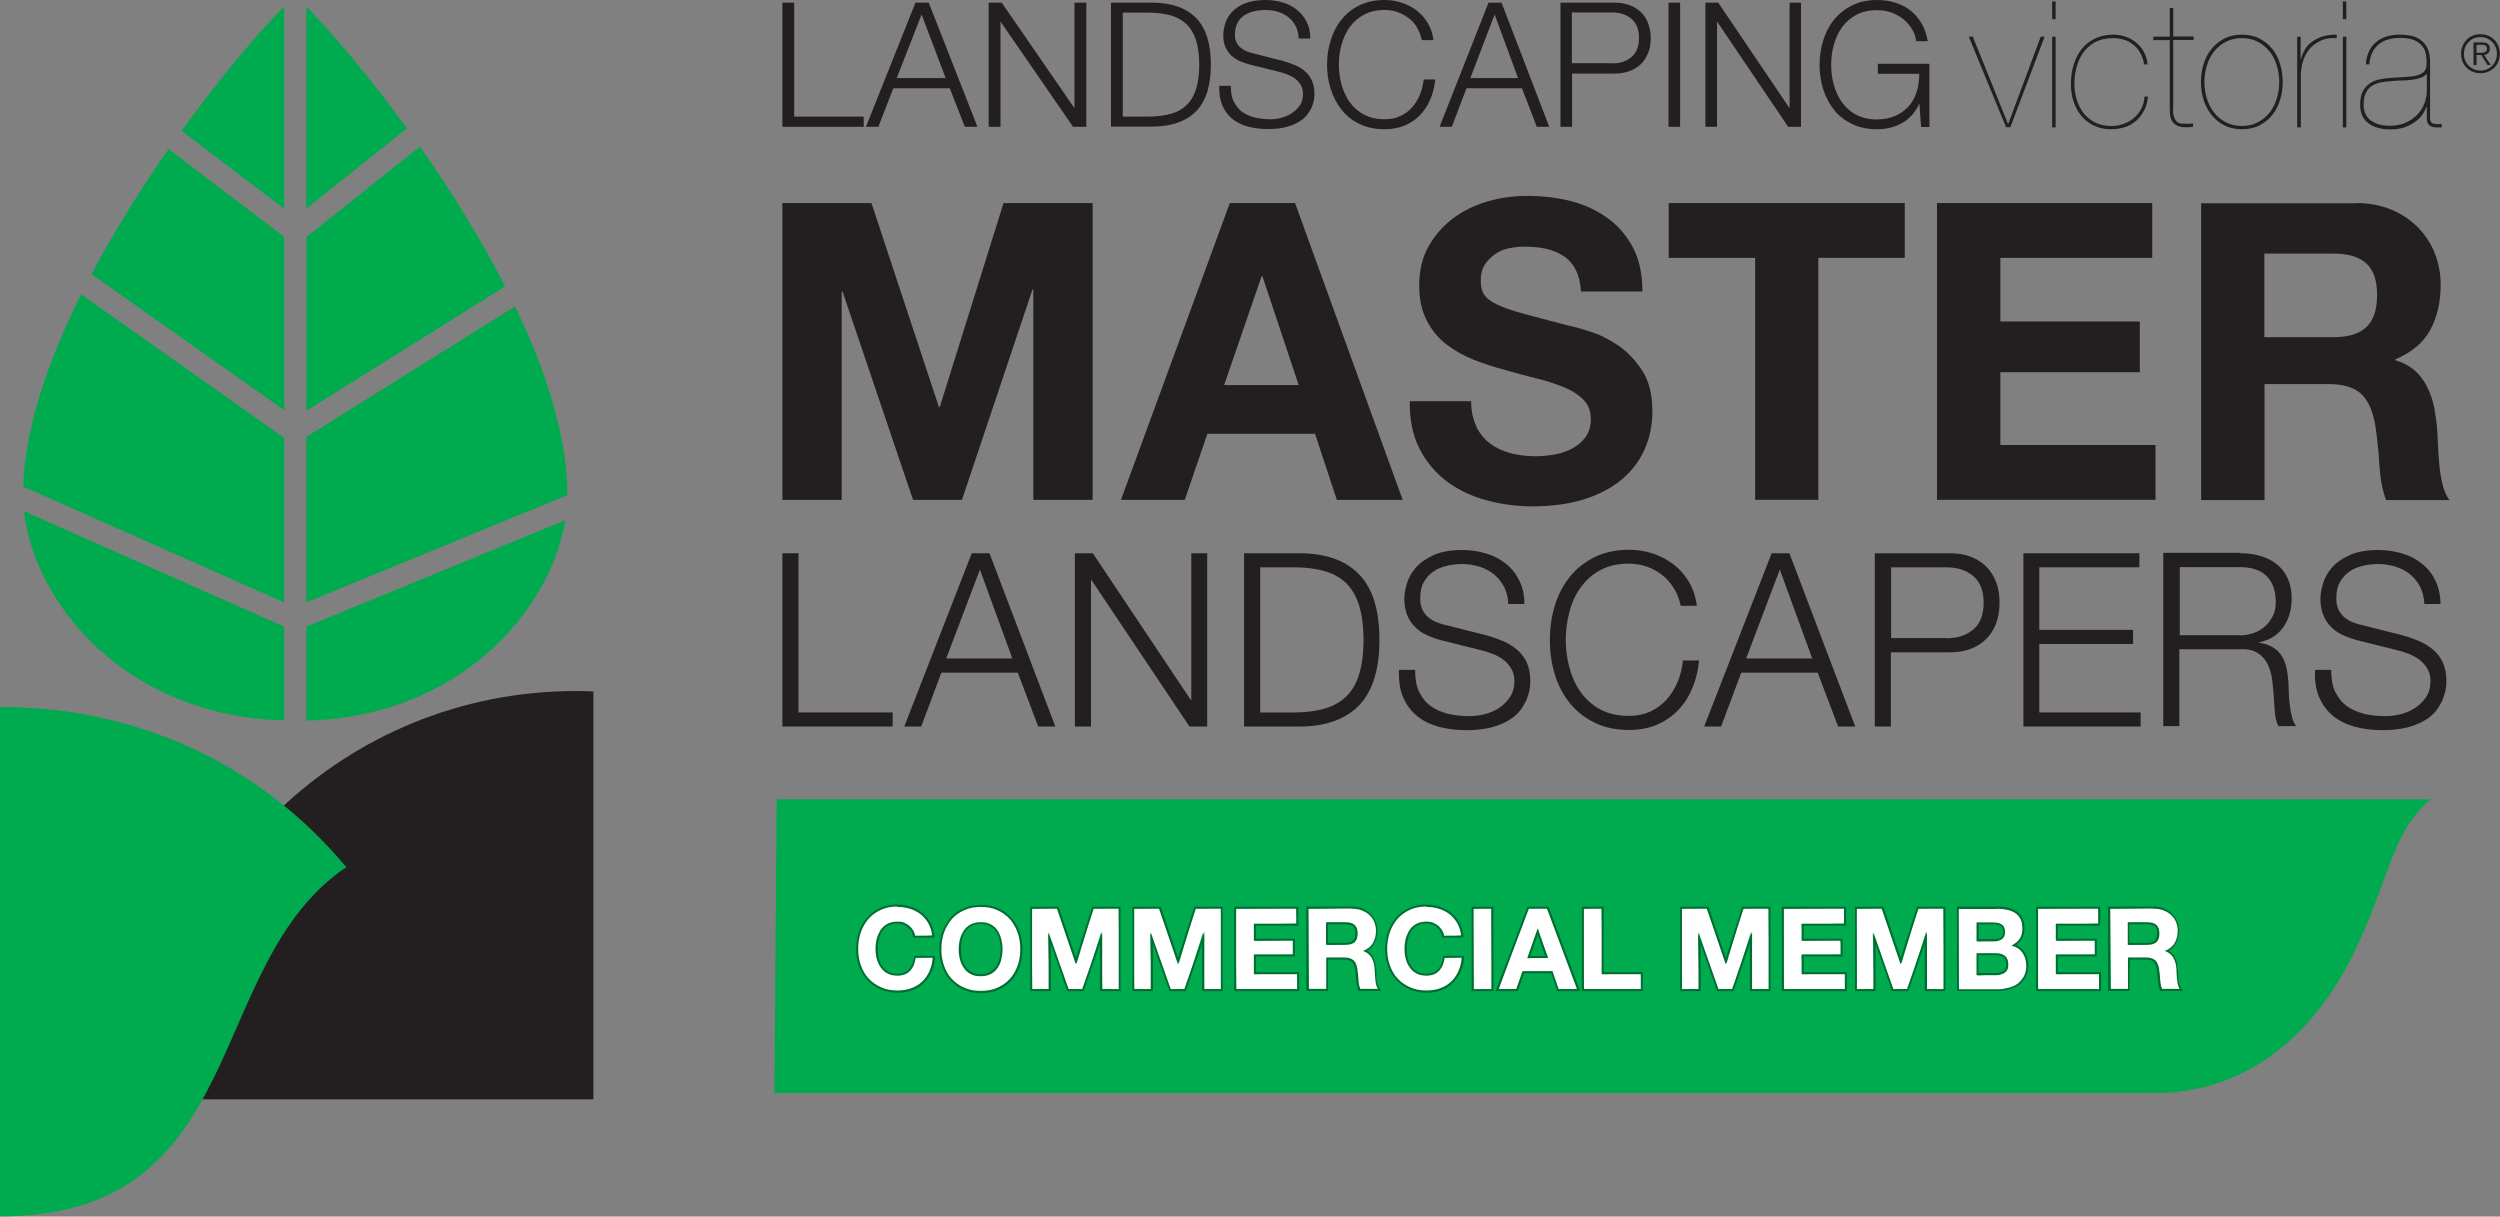
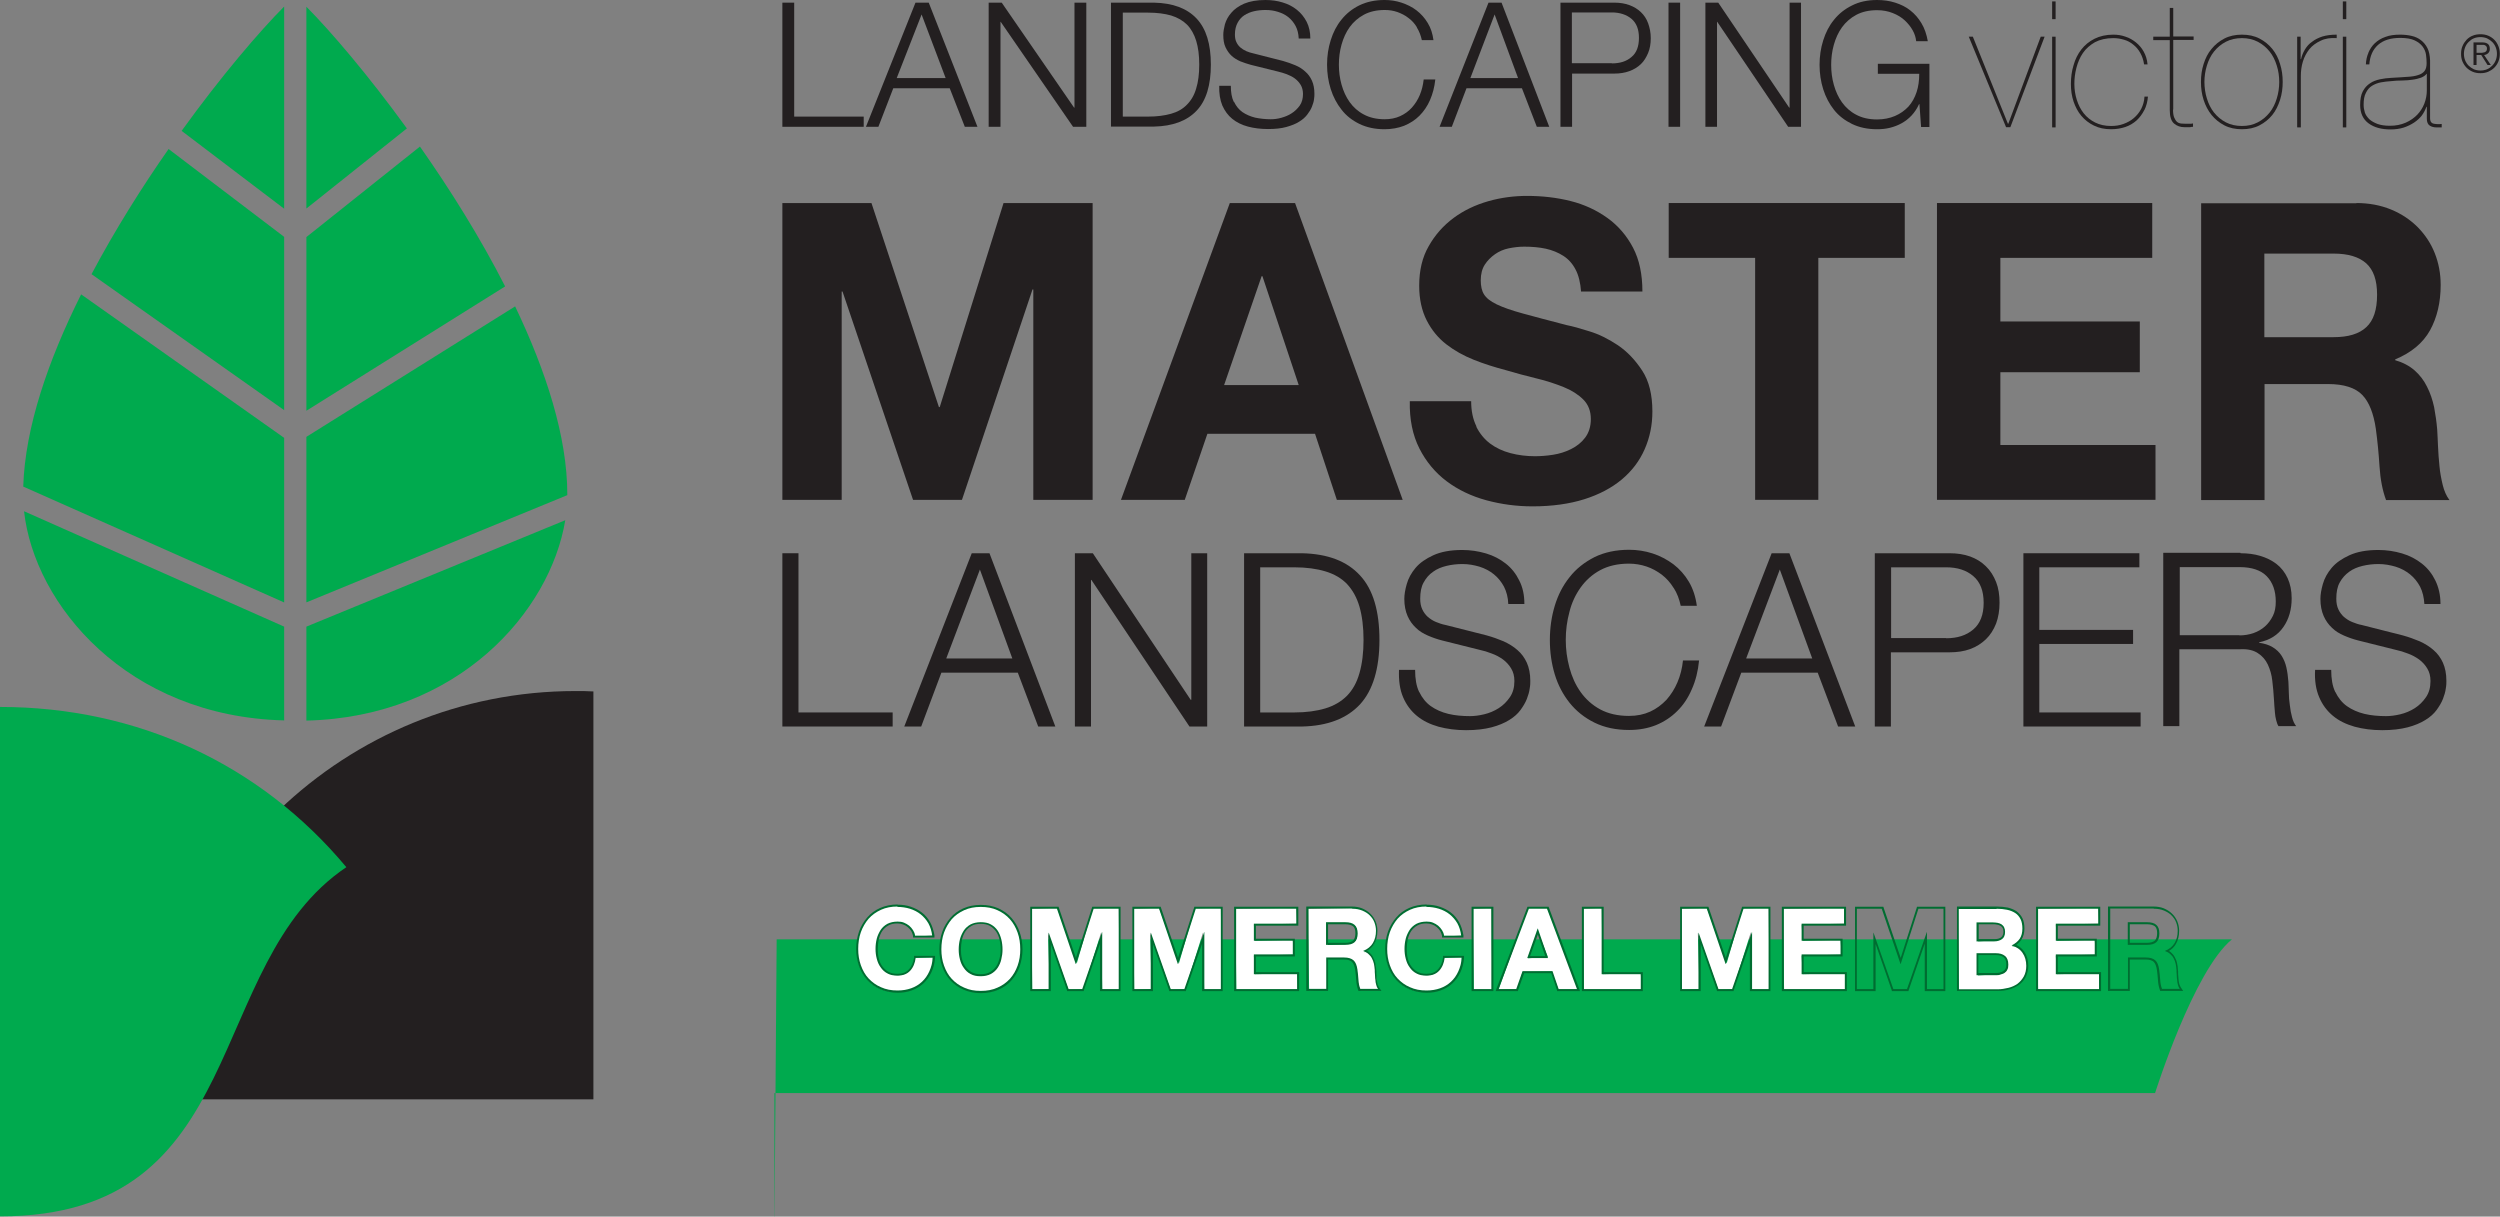
<svg xmlns="http://www.w3.org/2000/svg" id="Layer_2" viewBox="0 0 122.64 59.68">
  <rect x="0" y="0" width="122.64" height="59.68" fill="#808080" stroke="none" />
  <defs>
    <style>.cls-1{fill:#00aa4e;}.cls-2{fill:#00ab4e;}.cls-3{fill:#006d31;}.cls-4{fill:#fff;}.cls-5{fill:#231f20;}</style>
  </defs>
  <g id="Layer_2-2">
    <path class="cls-5" d="m29.11,33.91v20.02H7.23c.52-11.15,9.72-20.03,21-20.03.3,0,.59,0,.89.02" />
    <path class="cls-1" d="m0,34.68c6.74,0,12.78,2.81,16.99,7.86-7.07,4.76-4.63,17.13-16.99,17.13v-24.99Z" />
    <path class="cls-1" d="m13.94,29.55v-8.07L3.98,14.44c-1.61,3.22-2.75,6.52-2.84,9.43l12.79,5.68Z" />
    <path class="cls-1" d="m13.94,11.62l-5.67-4.31c-1.32,1.89-2.64,3.99-3.78,6.14l9.45,6.67v-8.51Z" />
    <path class="cls-1" d="m15.03,21.44v8.11l12.8-5.26s0-.02,0-.04c0-2.82-1.04-6.04-2.56-9.22l-10.24,6.4Z" />
    <path class="cls-2" d="m20.6,7.19l-5.57,4.44v8.52l9.75-6.1c-1.23-2.41-2.71-4.77-4.18-6.86" />
    <path class="cls-1" d="m15.03,30.74v4.61c7.46-.18,11.96-5.35,12.7-9.83l-12.7,5.22Z" />
    <path class="cls-1" d="m13.94,30.74L1.18,25.08c.5,4.57,5.05,10.07,12.76,10.26v-4.6Z" />
    <path class="cls-1" d="m13.94,10.25V.32c-1.22,1.23-3.09,3.41-5.03,6.1l5.03,3.82Z" />
    <path class="cls-1" d="m15.03,10.23l4.93-3.93c-1.9-2.62-3.73-4.76-4.93-5.97v9.9Z" />
    <polygon class="cls-5" points="42.75 9.96 46.06 19.97 46.1 19.97 49.23 9.96 53.6 9.96 53.6 24.52 50.69 24.52 50.69 14.2 50.65 14.2 47.19 24.52 44.79 24.52 41.33 14.3 41.29 14.3 41.29 24.52 38.38 24.52 38.38 9.96 42.75 9.96" />
    <path class="cls-5" d="m63.53,9.96l5.28,14.56h-3.23l-1.07-3.24h-5.28l-1.11,3.24h-3.13l5.34-14.56h3.19Zm.18,8.93l-1.78-5.34h-.04l-1.84,5.34h3.66Z" />
    <path class="cls-5" d="m72.42,20.93c.17.34.4.62.68.83.28.21.62.37,1,.47.38.1.78.15,1.19.15.28,0,.57-.02.89-.07.32-.05.61-.14.89-.28.28-.14.51-.32.69-.56.18-.24.28-.54.28-.91,0-.39-.12-.71-.37-.96-.24-.24-.56-.45-.96-.61-.4-.16-.84-.31-1.35-.43-.5-.12-1.01-.26-1.52-.41-.53-.14-1.04-.3-1.54-.5-.5-.2-.95-.45-1.35-.76-.4-.31-.72-.7-.96-1.17-.24-.47-.37-1.04-.37-1.7,0-.75.15-1.4.47-1.95.31-.55.72-1.01,1.22-1.38.5-.37,1.07-.64,1.7-.82.63-.18,1.27-.26,1.9-.26.74,0,1.45.08,2.13.25.68.17,1.28.45,1.81.83.53.38.95.87,1.26,1.46.31.59.46,1.31.46,2.15h-3.01c-.03-.43-.12-.8-.27-1.08-.15-.29-.35-.51-.6-.67-.25-.16-.54-.28-.86-.35-.32-.07-.68-.1-1.06-.1-.25,0-.5.03-.75.08-.25.05-.48.15-.68.29-.2.14-.37.31-.5.51-.13.2-.2.46-.2.77,0,.28.05.52.16.69.11.18.31.34.62.49.31.15.74.3,1.29.45.55.15,1.26.34,2.15.57.26.05.63.15,1.1.3.47.14.93.37,1.4.68.46.31.86.73,1.2,1.25.34.52.5,1.19.5,2.01,0,.67-.13,1.28-.38,1.85-.25.57-.62,1.06-1.12,1.48-.49.41-1.11.74-1.84.97-.73.23-1.58.35-2.54.35-.78,0-1.53-.1-2.27-.3-.73-.2-1.38-.51-1.94-.93-.56-.42-1.01-.96-1.34-1.61-.33-.65-.49-1.43-.47-2.32h3.01c0,.49.09.9.26,1.24" />
    <polygon class="cls-5" points="81.86 12.65 81.86 9.96 93.44 9.96 93.44 12.65 89.2 12.65 89.2 24.52 86.1 24.52 86.1 12.65 81.86 12.65" />
    <polygon class="cls-5" points="105.58 9.96 105.58 12.65 98.13 12.65 98.13 15.77 104.97 15.77 104.97 18.26 98.13 18.26 98.13 21.83 105.74 21.83 105.74 24.52 95.02 24.52 95.02 9.96 105.58 9.96" />
    <path class="cls-5" d="m115.59,9.96c.63,0,1.2.11,1.71.32.51.21.94.5,1.31.87.36.37.64.79.83,1.27.19.48.29,1,.29,1.56,0,.86-.18,1.6-.52,2.22-.35.63-.92,1.1-1.71,1.43v.04c.38.11.7.28.95.5.25.22.46.49.61.8.16.31.27.64.35,1.01.07.37.12.73.15,1.1.01.23.03.5.04.82.01.31.04.63.07.96.03.33.09.64.16.93.07.29.18.54.33.74h-3.11c-.17-.46-.28-1.01-.32-1.65-.04-.64-.1-1.25-.18-1.84-.11-.76-.33-1.32-.67-1.67-.34-.35-.9-.53-1.68-.53h-3.11v5.69h-3.11v-14.56h7.62Zm-1.11,6.58c.71,0,1.25-.16,1.6-.49.36-.33.53-.86.53-1.59s-.18-1.22-.53-1.54c-.36-.32-.89-.48-1.6-.48h-3.4v4.1h3.4Z" />
    <polygon class="cls-5" points="100.3 1.8 98.62 6.24 98.41 6.24 96.58 1.8 96.78 1.8 98.5 6.07 98.52 6.07 100.11 1.8 100.3 1.8" />
    <path class="cls-5" d="m100.67.07h.17v.87h-.17V.07Zm0,1.73h.17v4.45h-.17V1.8Z" />
    <path class="cls-5" d="m105.19,5.4c-.1.2-.23.37-.38.51-.16.14-.34.25-.55.32-.21.07-.44.11-.7.11-.32,0-.6-.06-.84-.18-.25-.12-.45-.28-.62-.48-.17-.2-.29-.44-.38-.7-.09-.27-.13-.55-.13-.86,0-.32.04-.63.13-.92.08-.29.21-.55.38-.77.17-.22.39-.4.65-.53.26-.13.57-.2.92-.2.21,0,.41.03.6.1.19.06.36.16.51.28.15.12.28.27.38.45.1.18.17.39.19.63h-.17c-.03-.22-.1-.41-.19-.57-.09-.16-.2-.29-.34-.4-.13-.11-.28-.19-.45-.24-.17-.05-.34-.08-.53-.08-.35,0-.65.07-.9.2-.24.14-.44.31-.59.53-.15.22-.25.46-.32.73-.07.27-.1.53-.1.79s.04.53.12.78c.08.25.19.47.34.66.15.19.34.34.56.45.22.11.48.17.78.17.22,0,.42-.03.61-.1.19-.07.36-.16.51-.29.15-.13.27-.28.36-.45.09-.18.15-.38.16-.6h.17c-.02.25-.08.47-.18.67" />
    <path class="cls-5" d="m106.6,5.38c0,.17.02.3.06.39.04.09.08.16.14.21.06.05.12.07.19.08.07,0,.14.01.21.01.09,0,.16,0,.23,0,.07,0,.12,0,.15-.02v.17c-.05,0-.1.01-.15.02-.05,0-.14,0-.27,0-.2,0-.37-.06-.51-.18-.14-.12-.21-.34-.21-.65V1.97h-.81v-.17h.81V.39h.17v1.4h1v.17h-1v3.41Z" />
    <path class="cls-5" d="m108.1,3.14c.09-.28.21-.53.39-.74.17-.21.38-.38.63-.51.25-.13.54-.19.86-.19s.61.06.86.19c.25.13.46.3.63.51.17.21.3.46.38.74.09.28.13.57.13.88s-.04.6-.13.88c-.09.28-.21.53-.38.74-.17.21-.38.38-.63.51-.25.13-.54.19-.86.19s-.61-.06-.86-.19c-.25-.13-.46-.3-.63-.51-.17-.21-.3-.46-.39-.74-.09-.28-.13-.57-.13-.88s.04-.6.13-.88m.16,1.69c.08.26.19.49.35.69.16.2.35.36.58.48.23.12.49.18.79.18s.55-.06.78-.18c.23-.12.42-.28.58-.48.16-.2.27-.43.35-.69.08-.26.12-.53.12-.81s-.04-.55-.12-.8c-.08-.26-.19-.49-.35-.69-.16-.2-.35-.36-.58-.48-.23-.12-.49-.18-.78-.18s-.56.06-.79.18c-.23.12-.42.28-.58.48-.16.2-.27.43-.35.69-.08.26-.12.53-.12.8s.04.55.12.81" />
    <path class="cls-5" d="m112.69,6.24V1.8h.17v1.1h.02c.04-.17.1-.32.19-.47.09-.15.2-.28.35-.38.14-.11.32-.2.51-.26.2-.06.43-.09.7-.09v.17c-.31-.02-.57.02-.79.13-.22.1-.41.24-.55.41-.14.18-.25.38-.32.61-.07.23-.1.47-.1.71v2.52h-.17Z" />
    <path class="cls-5" d="m114.93.07h.17v.87h-.17V.07Zm0,1.73h.17v4.45h-.17V1.8Z" />
    <path class="cls-5" d="m116.18,2.59c.08-.18.18-.34.32-.47.14-.13.31-.24.52-.31.2-.08.45-.11.72-.11.2,0,.38.02.56.06.18.04.33.11.46.21.13.1.24.23.32.39.08.16.12.36.13.61v2.83c0,.09.02.15.05.19.03.04.08.07.14.08.06.01.12.02.19.02.07,0,.13,0,.19-.01v.17h-.26c-.13,0-.24-.03-.33-.09-.09-.06-.14-.17-.14-.34v-.58h-.02c-.05.14-.12.28-.22.42-.1.13-.23.25-.38.35-.15.1-.33.19-.52.25s-.41.09-.64.09c-.45,0-.81-.1-1.08-.3-.27-.2-.41-.5-.41-.9,0-.28.04-.5.13-.67.09-.17.21-.3.35-.39.14-.1.31-.16.49-.2.18-.04.37-.06.55-.07.31-.02.57-.03.79-.05.22-.01.4-.04.54-.09.14-.04.24-.11.31-.2.07-.09.1-.22.1-.38,0-.13-.01-.27-.03-.42-.02-.14-.08-.28-.17-.4-.09-.12-.22-.22-.39-.3-.17-.08-.41-.12-.7-.12-.47,0-.83.11-1.09.34-.26.23-.4.55-.43.96h-.17c.01-.21.05-.4.13-.58m2.85,1.04c-.06.08-.15.14-.27.19-.12.04-.26.08-.42.1-.16.02-.32.04-.51.04-.18,0-.36.01-.53.03-.17.01-.34.03-.51.06-.16.03-.31.09-.44.17-.13.08-.23.2-.3.35-.08.15-.11.34-.11.58,0,.13.02.25.06.38.04.12.12.23.22.33.1.09.24.17.4.23.16.06.37.09.61.09.29,0,.54-.05.77-.15.23-.1.41-.23.57-.39.15-.16.27-.34.35-.55.08-.21.12-.42.12-.64v-.82h-.02Z" />
    <path class="cls-5" d="m122.06,1.75c.12.05.22.12.3.2.09.09.15.19.2.31.05.12.07.24.07.38s-.02.26-.07.38c-.05.12-.12.22-.2.3-.09.09-.19.15-.3.2-.12.05-.24.07-.38.07s-.26-.02-.38-.07c-.12-.05-.22-.12-.3-.2-.09-.09-.15-.19-.2-.3-.05-.12-.07-.24-.07-.38s.02-.26.07-.38c.05-.12.12-.22.2-.31.09-.09.19-.16.3-.2.12-.05.24-.07.38-.07s.26.02.38.07m-.7.13c-.1.04-.18.1-.26.18s-.13.16-.17.26c-.04.1-.06.21-.06.32s.02.22.06.32c.04.1.1.19.17.26.07.07.16.13.26.18.1.04.21.06.32.06s.22-.02.32-.06c.1-.04.18-.1.26-.18.07-.07.13-.16.17-.26.04-.1.06-.21.06-.32s-.02-.22-.06-.32c-.04-.1-.1-.19-.17-.26s-.16-.13-.26-.18c-.1-.04-.21-.06-.32-.06s-.23.02-.32.06m-.02,1.31v-1.11h.43c.13,0,.22.03.28.08.06.05.09.13.09.23,0,.05,0,.09-.02.13-.02.04-.04.07-.06.09-.03.03-.06.04-.09.06-.03.01-.07.03-.11.03l.33.49h-.16l-.31-.49h-.23v.49h-.14Zm.44-.61s.08,0,.11-.02c.03-.01.06-.03.08-.06.02-.03.03-.06.03-.11,0-.04,0-.07-.02-.1-.01-.02-.03-.04-.06-.06s-.05-.02-.08-.03c-.03,0-.06,0-.1,0h-.25v.39h.18s.08,0,.12,0" />
    <path class="cls-5" d="m60.54,5c.1.21.24.38.41.5.18.12.38.21.62.27.24.05.5.08.77.08.16,0,.33-.02.51-.07.18-.05.36-.12.51-.22.16-.1.29-.23.4-.38.11-.16.16-.35.16-.57,0-.17-.04-.32-.11-.44-.08-.13-.17-.23-.29-.32-.12-.09-.25-.15-.4-.21-.14-.05-.29-.1-.43-.13l-1.33-.33c-.17-.05-.34-.1-.51-.17-.16-.07-.31-.16-.43-.27-.12-.11-.22-.25-.3-.42-.08-.17-.11-.37-.11-.61,0-.15.03-.32.08-.52.06-.2.16-.39.31-.56.15-.18.36-.33.63-.45C61.32.06,61.66,0,62.08,0c.3,0,.58.04.84.12.27.08.5.2.7.36.2.16.36.36.48.59.12.24.18.51.18.82h-.57c-.01-.23-.06-.44-.15-.61-.09-.17-.21-.32-.36-.44-.15-.12-.32-.2-.51-.26-.19-.06-.39-.09-.61-.09-.2,0-.38.02-.56.06-.18.04-.34.11-.48.2-.14.09-.25.22-.33.37-.08.15-.13.34-.13.57,0,.14.02.27.07.37.05.11.11.19.2.27.08.07.18.13.29.18.11.05.22.08.35.11l1.45.37c.21.06.41.13.6.21.19.08.35.18.49.31.14.12.25.27.33.45.08.18.12.39.12.64,0,.07,0,.16-.02.27-.01.11-.05.23-.1.36-.05.13-.13.26-.23.39-.1.13-.23.25-.4.35-.17.11-.38.19-.63.26-.25.07-.55.1-.9.1s-.68-.04-.98-.12c-.3-.08-.56-.21-.77-.38-.21-.17-.37-.39-.49-.66-.11-.27-.16-.59-.15-.96h.57c0,.31.04.57.14.78" />
    <path class="cls-5" d="m69.51,1.34c-.11-.18-.25-.34-.42-.46-.16-.13-.35-.22-.54-.29-.2-.07-.41-.1-.62-.1-.4,0-.74.08-1.02.23-.28.15-.52.36-.7.61-.18.25-.31.54-.4.86-.09.32-.13.65-.13.98s.04.66.13.98c.09.32.22.61.4.86.18.25.41.46.7.61.28.15.62.23,1.02.23.28,0,.53-.05.75-.15.22-.1.42-.24.58-.42.16-.18.29-.38.39-.62.1-.24.16-.49.19-.76h.57c-.04.38-.13.71-.26,1.01-.13.3-.31.56-.52.77s-.46.37-.75.49c-.29.11-.61.17-.96.17-.47,0-.88-.09-1.23-.26-.35-.17-.65-.4-.88-.7-.23-.29-.41-.63-.53-1.01-.12-.38-.18-.78-.18-1.2s.06-.82.18-1.2c.12-.38.29-.72.53-1.01.23-.29.53-.53.88-.7.35-.17.76-.26,1.23-.26.28,0,.56.04.83.13.27.09.52.21.74.38.22.17.4.37.55.62.15.24.24.53.28.84h-.57c-.05-.23-.13-.44-.25-.63" />
    <path class="cls-5" d="m73.66.13l2.34,6.09h-.61l-.73-1.89h-2.72l-.72,1.89h-.6l2.4-6.09h.64Zm.81,3.7l-1.15-3.12-1.19,3.12h2.35Z" />
    <path class="cls-5" d="m79.2.13c.27,0,.51.04.73.12.22.08.4.19.56.34.16.15.28.33.36.55.08.22.13.46.13.73s-.04.52-.13.73-.2.4-.36.55c-.16.15-.34.26-.56.34-.22.08-.46.12-.73.12h-2.08v2.61h-.57V.13h2.65Zm-.13,2.98c.4,0,.72-.1.96-.31.25-.2.37-.52.37-.94s-.12-.73-.37-.94c-.24-.2-.57-.31-.96-.31h-1.96v2.49h1.96Z" />
    <rect class="cls-5" x="81.85" y=".13" width=".57" height="6.09" />
    <polygon class="cls-5" points="84.29 .13 87.77 5.28 87.79 5.28 87.79 .13 88.35 .13 88.35 6.22 87.72 6.22 84.24 1.07 84.23 1.07 84.23 6.22 83.66 6.22 83.66 .13 84.29 .13" />
    <path class="cls-5" d="m94.24,6.22l-.08-1.11h-.02c-.1.22-.22.4-.37.56-.15.16-.31.28-.49.38-.18.1-.37.17-.57.22-.2.05-.41.07-.63.07-.47,0-.88-.09-1.23-.26-.35-.17-.65-.4-.88-.69s-.41-.63-.53-1.01c-.12-.38-.18-.78-.18-1.2s.06-.82.18-1.2c.12-.38.29-.72.53-1.01.23-.29.53-.53.88-.7C91.2.09,91.61,0,92.08,0c.31,0,.61.04.89.13.28.09.53.21.74.38.22.17.4.38.55.63.15.25.25.54.31.88h-.57c-.02-.18-.07-.35-.17-.53-.1-.18-.23-.34-.39-.49-.16-.15-.36-.27-.59-.36-.23-.09-.48-.14-.77-.14-.4,0-.74.08-1.02.23-.28.15-.52.36-.7.61-.18.25-.31.54-.4.86-.09.32-.13.65-.13.98s.04.66.13.98c.09.32.22.61.4.86.18.25.41.46.7.61.28.15.62.23,1.02.23.33,0,.62-.06.88-.17.26-.11.48-.27.66-.46.18-.2.31-.44.4-.71.09-.27.13-.57.13-.9h-2.03v-.49h2.53v3.1h-.41Z" />
    <polygon class="cls-5" points="38.96 .13 38.96 5.72 42.37 5.72 42.37 6.22 38.38 6.22 38.38 .13 38.96 .13" />
    <path class="cls-5" d="m45.56.13l2.39,6.09h-.62l-.74-1.89h-2.77l-.73,1.89h-.61L44.91.13h.65Zm.83,3.7l-1.18-3.12-1.22,3.12h2.4Z" />
    <polygon class="cls-5" points="49.14 .13 52.69 5.28 52.71 5.28 52.71 .13 53.29 .13 53.29 6.22 52.64 6.22 49.09 1.07 49.08 1.07 49.08 6.22 48.5 6.22 48.5 .13 49.14 .13" />
    <path class="cls-5" d="m56.61.13c.93.02,1.62.28,2.09.78.47.5.7,1.25.7,2.26s-.23,1.77-.7,2.26c-.47.5-1.17.76-2.09.78h-2.11V.13h2.11Zm-.29,5.59c.44,0,.81-.05,1.13-.14.32-.09.58-.24.78-.45.2-.2.36-.47.45-.79.1-.32.15-.71.15-1.17s-.05-.84-.15-1.17c-.1-.32-.25-.59-.45-.79-.2-.2-.46-.35-.78-.45-.32-.09-.69-.14-1.13-.14h-1.24v5.1h1.24Z" />
    <polygon class="cls-5" points="39.17 27.14 39.17 34.95 43.79 34.95 43.79 35.64 38.38 35.64 38.38 27.14 39.17 27.14" />
    <path class="cls-5" d="m48.54,27.14l3.23,8.5h-.84l-1-2.64h-3.75l-.99,2.64h-.83l3.31-8.5h.88Zm1.12,5.16l-1.59-4.36-1.65,4.36h3.25Z" />
    <polygon class="cls-5" points="53.61 27.14 58.41 34.33 58.44 34.33 58.44 27.14 59.22 27.14 59.22 35.64 58.35 35.64 53.54 28.45 53.52 28.45 53.52 35.64 52.73 35.64 52.73 27.14 53.61 27.14" />
    <path class="cls-5" d="m63.88,27.14c1.26.03,2.2.39,2.84,1.09.64.69.95,1.75.95,3.16s-.32,2.47-.95,3.16c-.64.69-1.58,1.06-2.84,1.09h-2.85v-8.5h2.85Zm-.39,7.81c.59,0,1.1-.07,1.53-.2s.78-.34,1.06-.62c.28-.29.48-.65.61-1.11.13-.45.2-1,.2-1.63s-.07-1.18-.2-1.63c-.13-.45-.34-.82-.61-1.11-.28-.29-.63-.49-1.06-.62-.43-.13-.94-.2-1.53-.2h-1.67v7.12h1.67Z" />
    <path class="cls-5" d="m69.62,33.94c.14.29.33.53.57.7.24.17.53.3.86.38.33.08.69.11,1.06.11.22,0,.45-.03.7-.09.25-.06.49-.16.71-.3.22-.14.4-.32.55-.54.15-.22.22-.48.22-.79,0-.24-.05-.44-.16-.62-.1-.17-.24-.32-.4-.44-.17-.12-.35-.22-.55-.29-.2-.08-.4-.14-.59-.18l-1.84-.46c-.24-.06-.47-.14-.7-.24-.23-.1-.43-.22-.59-.38-.17-.16-.31-.35-.41-.58-.1-.23-.16-.51-.16-.84,0-.21.04-.45.12-.73.08-.28.22-.54.43-.79.21-.25.5-.45.87-.62.37-.17.84-.26,1.42-.26.41,0,.8.06,1.17.17.37.11.69.28.97.5.28.22.5.5.66.83.17.33.25.71.25,1.15h-.79c-.01-.33-.09-.61-.21-.85-.13-.24-.29-.44-.5-.61-.2-.16-.44-.29-.7-.37-.27-.08-.54-.13-.84-.13-.27,0-.53.03-.78.09-.25.06-.47.15-.66.29-.19.13-.34.3-.46.52-.12.21-.17.48-.17.8,0,.2.03.37.1.52.07.15.16.27.27.37.12.1.25.19.4.25.15.06.31.12.48.15l2.01.51c.29.08.57.18.83.29.26.12.49.26.68.43.2.17.35.38.46.62.11.25.17.54.17.89,0,.1,0,.22-.03.38-.02.16-.07.33-.14.51-.07.18-.18.36-.31.54-.13.18-.32.35-.55.49-.24.15-.53.27-.87.36-.35.09-.76.14-1.25.14s-.94-.06-1.35-.17c-.42-.12-.77-.29-1.06-.53-.29-.24-.52-.54-.68-.92-.16-.37-.22-.82-.2-1.34h.79c0,.44.06.8.2,1.09" />
    <path class="cls-5" d="m82.1,28.84c-.16-.26-.35-.47-.58-.65-.23-.17-.48-.31-.75-.4-.27-.09-.56-.14-.86-.14-.55,0-1.02.11-1.41.32-.39.21-.71.5-.96.85-.25.35-.44.75-.55,1.2-.12.44-.18.9-.18,1.37s.06.91.18,1.36c.12.45.3.85.55,1.2.25.35.57.64.96.85.39.21.86.32,1.41.32.39,0,.73-.07,1.04-.21.31-.14.57-.34.8-.58.22-.25.4-.53.54-.86s.23-.68.27-1.07h.79c-.05.52-.17,1-.36,1.42-.18.42-.42.78-.72,1.07-.29.29-.64.52-1.03.68-.4.16-.84.24-1.32.24-.65,0-1.21-.12-1.7-.36-.49-.24-.9-.57-1.22-.97-.32-.4-.57-.87-.73-1.4-.16-.53-.24-1.09-.24-1.68s.08-1.15.24-1.68c.16-.53.4-1,.73-1.41.32-.41.73-.73,1.22-.98.49-.24,1.06-.36,1.7-.36.39,0,.78.06,1.15.18.37.12.71.3,1.02.53.3.23.56.52.76.86.2.34.33.73.39,1.18h-.79c-.07-.33-.18-.62-.34-.87" />
    <path class="cls-5" d="m87.78,27.14l3.23,8.5h-.84l-1-2.64h-3.75l-.99,2.64h-.83l3.31-8.5h.88Zm1.12,5.16l-1.59-4.36-1.65,4.36h3.25Z" />
    <path class="cls-5" d="m95.64,27.14c.37,0,.7.05,1.01.16.3.11.56.27.77.48.22.21.38.47.5.77.12.3.17.64.17,1.02s-.06.72-.17,1.02c-.12.3-.28.56-.5.77-.22.21-.47.37-.77.48-.3.11-.64.16-1.01.16h-2.88v3.64h-.79v-8.5h3.66Zm-.17,4.17c.55,0,.99-.14,1.33-.43.34-.29.51-.72.51-1.31s-.17-1.02-.51-1.31c-.34-.29-.78-.43-1.33-.43h-2.7v3.47h2.7Z" />
    <polygon class="cls-5" points="104.95 27.14 104.95 27.83 100.04 27.83 100.04 30.9 104.64 30.9 104.64 31.59 100.04 31.59 100.04 34.95 105.01 34.95 105.01 35.64 99.26 35.64 99.26 27.14 104.95 27.14" />
    <path class="cls-5" d="m109.92,27.14c.34,0,.66.04.96.13.3.09.57.22.8.4.23.18.41.41.54.69.13.28.2.61.2.99,0,.54-.13,1.01-.4,1.4-.27.4-.67.65-1.2.76v.02c.27.04.49.11.67.22.18.11.32.24.43.41.11.17.19.36.24.58.05.22.08.45.1.71,0,.14.02.32.02.52,0,.21.02.41.05.62.02.21.06.41.11.6.05.19.12.33.2.43h-.87c-.05-.08-.08-.18-.11-.29-.03-.12-.05-.23-.06-.36-.01-.12-.02-.24-.03-.36,0-.12-.02-.22-.02-.31-.02-.3-.04-.6-.08-.9-.03-.3-.11-.56-.22-.8-.11-.23-.27-.42-.49-.56-.21-.14-.5-.21-.87-.19h-2.98v3.77h-.79v-8.5h3.78Zm-.06,4.03c.24,0,.47-.04.68-.11.22-.08.4-.18.57-.33.16-.14.29-.32.39-.52.1-.2.14-.43.14-.7,0-.52-.15-.94-.44-1.24-.29-.3-.74-.45-1.34-.45h-2.93v3.34h2.93Z" />
    <path class="cls-5" d="m114.56,33.94c.14.29.33.53.57.7.24.17.53.3.86.38.33.08.69.11,1.06.11.22,0,.45-.03.7-.09.25-.06.49-.16.71-.3.22-.14.4-.32.55-.54.15-.22.22-.48.22-.79,0-.24-.05-.44-.16-.62-.1-.17-.24-.32-.4-.44-.17-.12-.35-.22-.55-.29-.2-.08-.4-.14-.59-.18l-1.84-.46c-.24-.06-.47-.14-.7-.24-.23-.1-.43-.22-.59-.38-.17-.16-.31-.35-.41-.58-.1-.23-.16-.51-.16-.84,0-.21.04-.45.12-.73.08-.28.22-.54.43-.79.21-.25.5-.45.87-.62.37-.17.84-.26,1.42-.26.41,0,.8.06,1.17.17.37.11.69.28.97.5.28.22.5.5.66.83.16.33.25.71.25,1.15h-.79c-.02-.33-.09-.61-.21-.85-.13-.24-.29-.44-.5-.61-.2-.16-.44-.29-.7-.37-.27-.08-.55-.13-.84-.13-.27,0-.53.03-.78.09-.25.06-.47.15-.66.29s-.34.3-.46.52c-.12.21-.17.48-.17.8,0,.2.03.37.1.52.07.15.16.27.27.37.12.1.25.19.4.25.15.06.31.12.48.15l2.01.51c.29.08.57.18.83.29.26.12.49.26.68.43.2.17.35.38.46.62.11.25.17.54.17.89,0,.1,0,.22-.03.38-.02.16-.07.33-.14.51-.07.18-.18.36-.31.54-.13.18-.32.35-.55.49-.24.15-.53.27-.87.36-.35.09-.76.14-1.25.14s-.94-.06-1.35-.17c-.42-.12-.77-.29-1.06-.53-.29-.24-.52-.54-.68-.92-.16-.37-.23-.82-.2-1.34h.79c0,.44.06.8.2,1.09" />
-     <path class="cls-1" d="m37.99,53.62h67.73c4.77,0,7.98-3.21,9.75-6.87s1.88-5.99,3.77-7.54H38.1s-.11,14.19-.11,14.41Z" />
+     <path class="cls-1" d="m37.99,53.62h67.73s1.88-5.99,3.77-7.54H38.1s-.11,14.19-.11,14.41Z" />
    <path class="cls-4" d="m44.02,48.66c-.31,0-.59-.05-.83-.16-.25-.11-.46-.26-.63-.45-.17-.19-.3-.41-.39-.67s-.13-.53-.13-.82.04-.58.13-.84c.09-.26.22-.48.39-.68.17-.19.38-.35.63-.45.25-.11.53-.16.83-.16.22,0,.43.03.63.1.2.06.38.16.54.28.16.12.29.28.39.46.1.18.17.39.19.62l-.89.06c-.06-.13-.09-.22-.14-.3-.05-.08-.11-.15-.18-.21-.07-.06-.15-.1-.25-.14-.09-.03-.19-.05-.29-.05-.18,0-.34.04-.47.11-.13.07-.23.17-.31.29-.08.12-.14.26-.18.42-.04.16-.06.32-.06.49s.02.32.06.47c.04.15.1.29.18.41.08.12.19.21.31.29.13.07.29.11.47.11.25,0,.44-.07.58-.23.14-.15.23-.36.26-.61l.89-.04c.03.31-.03.54-.13.74-.1.21-.22.38-.38.52-.16.14-.34.25-.55.33-.2.08-.43.11-.68.11Z" />
    <path class="cls-3" d="m44.02,44.49c.22,0,.42.03.62.09.19.06.37.15.52.27.15.12.28.27.38.44.1.18.16.38.19.61h-.84c-.01-.1-.05-.19-.1-.27-.05-.08-.12-.16-.19-.22-.08-.06-.16-.11-.26-.15s-.2-.05-.31-.05c-.19,0-.36.04-.5.11-.14.08-.25.18-.33.3-.08.13-.15.27-.19.43-.04.16-.06.33-.06.5s.02.33.06.48c.04.16.1.3.19.42.08.12.19.23.33.3.14.08.3.11.5.11.27,0,.47-.08.62-.24.15-.16.24-.38.27-.64h.84c-.02.25-.08.47-.17.67-.09.2-.21.37-.36.51-.15.14-.33.25-.53.32-.2.07-.42.11-.67.11-.3,0-.57-.05-.81-.16-.24-.1-.44-.25-.61-.43-.17-.18-.29-.4-.38-.65-.09-.25-.13-.52-.13-.8s.04-.57.13-.82c.09-.25.22-.47.38-.66.17-.19.37-.33.61-.44.24-.11.51-.16.81-.16m0-.1c-.31,0-.6.06-.85.17-.25.11-.47.27-.64.47-.17.2-.31.43-.4.69-.09.26-.14.55-.14.85s.05.58.14.84c.09.26.23.49.4.68.18.19.39.35.65.46.25.11.54.17.85.17.26,0,.49-.04.7-.12.21-.08.4-.19.56-.34.16-.15.29-.33.39-.54.1-.21.16-.44.18-.7v-.11s-.1,0-.1,0h-.93v.09c-.04.24-.12.44-.26.58-.13.14-.31.21-.55.21-.18,0-.33-.03-.45-.1-.12-.07-.22-.16-.3-.27-.08-.11-.14-.25-.17-.39-.04-.15-.05-.3-.05-.46,0-.16.02-.32.05-.48.04-.15.09-.28.17-.4.08-.11.17-.2.3-.27.12-.07.27-.1.45-.1.09,0,.19.02.27.05.09.03.16.07.23.13.07.06.13.12.17.19.04.07.07.15.09.23v.09h1.05v-.11c-.04-.24-.11-.46-.21-.64-.11-.19-.24-.35-.4-.47-.16-.13-.35-.22-.55-.29-.2-.07-.42-.1-.65-.1h0Z" />
    <path class="cls-4" d="m48.11,48.66c-.31,0-.59-.05-.83-.16-.25-.11-.46-.26-.63-.45-.17-.19-.3-.41-.39-.67s-.13-.53-.13-.82.04-.58.13-.84c.09-.26.22-.48.39-.68.17-.19.38-.35.63-.45.25-.11.53-.16.83-.16s.59.05.84.16.45.26.62.45c.17.19.3.42.39.68.09.25.14.54.14.84s-.05.57-.14.82c-.09.25-.22.48-.39.67-.17.19-.38.34-.62.45-.24.11-.53.16-.84.16Zm0-3.39c-.18,0-.34.04-.47.11-.13.07-.23.17-.31.29-.08.12-.14.26-.18.42-.04.16-.06.32-.06.49s.02.32.06.47c.04.15.1.29.18.41.08.12.19.21.31.29.13.07.29.11.47.11s.34-.04.47-.11c.13-.07.23-.17.31-.29.08-.12.14-.26.18-.41.04-.15.06-.31.06-.47s-.02-.33-.06-.49c-.04-.16-.1-.29-.18-.42-.08-.12-.19-.22-.31-.29-.13-.07-.29-.11-.47-.11Z" />
    <path class="cls-3" d="m48.11,44.49c.31,0,.58.05.82.16.24.11.44.25.61.44.17.19.29.41.38.66.09.25.13.53.13.82s-.04.55-.13.8c-.09.25-.21.46-.38.65-.17.18-.37.33-.61.43-.24.11-.51.16-.82.16s-.57-.05-.81-.16c-.24-.1-.44-.25-.61-.43-.17-.18-.29-.4-.38-.65-.09-.25-.13-.52-.13-.8s.04-.57.13-.82c.09-.25.22-.47.38-.66.17-.19.37-.33.61-.44.24-.11.51-.16.81-.16m0,3.4c.2,0,.36-.04.5-.11.14-.08.25-.18.33-.3s.15-.27.18-.42c.04-.16.06-.32.06-.48,0-.17-.02-.34-.06-.5-.04-.16-.1-.31-.18-.43s-.2-.23-.33-.3c-.14-.08-.3-.11-.5-.11s-.36.04-.5.11c-.14.08-.25.18-.33.3-.08.13-.15.27-.19.43-.04.16-.06.33-.06.5s.02.33.06.48c.04.16.1.3.19.42.08.12.19.23.33.3.14.08.3.11.5.11m0-3.5c-.31,0-.6.06-.85.17-.25.11-.47.27-.64.47-.17.2-.31.43-.4.69-.09.26-.14.55-.14.85s.05.58.14.84c.09.26.23.49.4.68.18.19.39.35.65.46.25.11.54.17.85.17s.61-.06.86-.17c.25-.11.47-.26.64-.46.17-.19.31-.42.4-.68.09-.26.14-.54.14-.84s-.05-.59-.14-.85c-.09-.26-.23-.5-.4-.69-.17-.2-.39-.35-.64-.47-.25-.11-.54-.17-.86-.17h0Zm0,3.4c-.18,0-.33-.03-.45-.1-.12-.07-.22-.16-.3-.27-.08-.11-.14-.25-.17-.39-.04-.15-.05-.3-.05-.46,0-.16.02-.32.05-.48.04-.15.09-.28.17-.4.08-.11.17-.2.3-.27.12-.07.27-.1.45-.1s.33.03.45.1c.12.07.22.16.3.27.08.12.14.25.17.4.04.15.06.32.06.48s-.02.31-.06.46c-.04.14-.09.28-.17.39-.08.11-.18.2-.3.27-.12.07-.27.1-.45.1h0Z" />
    <polygon class="cls-4" points="54.07 48.57 54.02 45.73 53.14 48.54 52.42 48.57 51.41 45.77 51.5 48.52 50.64 48.57 50.59 44.58 51.86 44.53 52.82 47.27 53.61 44.56 54.88 44.53 54.93 48.57 54.07 48.57" />
    <path class="cls-3" d="m54.88,44.58v3.94h-.81v-2.79h-.01l-.97,2.79h-.67l-.97-2.76h-.01v2.76h-.81v-3.94h1.22l.92,2.71h.01l.87-2.71h1.22m.1-.1h-1.39l-.02.07-.78,2.44-.83-2.44-.02-.07h-1.39v4.14h1.01v-2.31l.78,2.24.02.07h.81l.02-.07.78-2.26v2.33h1.01v-4.14h0Z" />
    <polygon class="cls-4" points="59.07 48.57 59.02 45.73 58.14 48.54 57.43 48.57 56.42 45.77 56.5 48.52 55.64 48.57 55.59 44.58 56.86 44.53 57.83 47.27 58.62 44.56 59.89 44.53 59.94 48.57 59.07 48.57" />
    <path class="cls-3" d="m59.89,44.58v3.94h-.81v-2.79h-.01l-.97,2.79h-.67l-.97-2.76h-.01v2.76h-.81v-3.94h1.22l.92,2.71h.01l.87-2.71h1.22m.1-.1h-1.39l-.02.07-.78,2.44-.83-2.44-.02-.07h-1.39v4.14h1.01v-2.31l.78,2.24.02.07h.81l.02-.07.78-2.26v2.33h1.01v-4.14h0Z" />
    <polygon class="cls-4" points="60.65 48.57 60.6 44.58 63.59 44.53 63.64 45.31 61.51 45.36 61.56 46.15 63.42 46.1 63.47 46.83 61.51 46.88 61.56 47.79 63.64 47.74 63.69 48.57 60.65 48.57" />
    <path class="cls-3" d="m63.59,44.58v.73h-2.08v.84h1.91v.67h-1.91v.97h2.12v.73h-2.99v-3.94h2.95m.1-.1h-3.15v4.14h3.19v-.93h-2.12v-.77h1.91v-.87h-1.91v-.64h2.08v-.93h0Z" />
    <path class="cls-4" d="m66.75,48.57c-.1-.16-.13-.32-.14-.49-.01-.17-.03-.33-.05-.49-.03-.19-.09-.34-.17-.42-.09-.08-.23-.13-.43-.13h-.87l.05,1.49-.92.05-.05-3.99,2.17-.05c.18,0,.35.03.5.09.15.06.28.14.38.25.11.1.19.22.24.36.06.14.08.29.08.44,0,.24-.05.45-.15.63-.1.17-.26.3-.47.4.02,0,.04-.01.06-.01.07,0,.13.04.19.08.07.06.13.14.18.23.05.09.08.18.1.29.02.1.04.2.04.3v.16c.01.14.02.23.03.32,0,.09.02.17.04.24.02.07.05.13.08.18l.06.08h-.96Zm-1.61-2.21l.9-.05c.19,0,.32-.04.41-.12.09-.08.13-.21.13-.39s-.04-.3-.13-.38c-.09-.08-.23-.12-.41-.12h-.9v1.06Z" />
    <path class="cls-3" d="m66.35,44.58c.18,0,.33.03.48.09.14.06.26.13.36.23.1.1.18.21.23.34.05.13.08.27.08.42,0,.23-.05.43-.15.6-.1.17-.26.3-.48.39h0c.11.04.2.09.26.15.07.06.13.13.17.21.04.08.08.17.1.27.02.1.03.2.04.3,0,.06,0,.14.01.22s0,.17.02.26c0,.09.02.17.04.25s.05.15.09.2h-.87c-.05-.12-.08-.27-.09-.45-.01-.17-.03-.34-.05-.5-.03-.21-.09-.36-.19-.45s-.25-.14-.47-.14h-.87v1.54h-.87v-3.94h2.12m-1.26,1.78h.95c.2,0,.35-.04.45-.13.1-.09.15-.23.15-.43s-.05-.33-.15-.42c-.1-.09-.25-.13-.45-.13h-.95v1.11m1.26-1.88h-2.23v4.14h1.07v-1.54h.77c.19,0,.32.04.4.11.08.08.13.21.16.4.02.15.04.32.05.49.01.18.04.34.09.48l.02.06h1.13l-.11-.16s-.06-.1-.08-.17c-.02-.07-.03-.15-.04-.24,0-.09-.02-.17-.02-.25v-.06c0-.06,0-.12-.01-.16,0-.11-.02-.21-.04-.31-.02-.11-.06-.21-.11-.3-.05-.1-.12-.18-.19-.24-.03-.03-.06-.05-.1-.07.15-.09.26-.2.34-.34.11-.18.16-.4.16-.65,0-.16-.03-.32-.09-.46-.06-.14-.14-.27-.26-.38-.11-.11-.24-.19-.4-.26-.15-.06-.32-.09-.51-.09h0Zm-1.16.87h.85c.17,0,.3.04.38.1.08.07.11.18.11.34s-.04.29-.11.36c-.08.07-.21.11-.38.11h-.85v-.91h0Z" />
    <path class="cls-4" d="m69.97,48.66c-.31,0-.59-.05-.83-.16-.25-.11-.46-.26-.63-.45-.17-.19-.3-.41-.39-.67s-.13-.53-.13-.82.04-.58.13-.84c.09-.26.22-.48.39-.68.17-.19.38-.35.63-.45.25-.11.53-.16.83-.16.22,0,.43.03.63.1.2.06.38.16.54.28.16.12.29.28.39.46.1.18.17.39.19.62l-.89.06c-.06-.13-.09-.22-.14-.3-.05-.08-.11-.15-.18-.21-.07-.06-.15-.1-.25-.14-.09-.03-.19-.05-.29-.05-.18,0-.34.04-.47.11-.13.07-.23.17-.31.29-.08.12-.14.26-.18.42-.04.16-.06.32-.06.49s.02.32.06.47c.04.15.1.29.18.41.08.12.19.21.31.29.13.07.29.11.47.11.25,0,.44-.07.58-.23.14-.15.23-.36.26-.61l.89-.04c.03.31-.03.54-.13.74-.1.21-.22.38-.38.52-.16.14-.34.25-.55.33-.2.08-.43.11-.68.11Z" />
    <path class="cls-3" d="m69.97,44.49c.22,0,.42.03.62.09.19.06.37.15.52.27.15.12.28.27.38.44.1.18.16.38.19.61h-.84c-.01-.1-.05-.19-.1-.27-.05-.08-.12-.16-.19-.22-.08-.06-.16-.11-.26-.15s-.2-.05-.31-.05c-.19,0-.36.04-.5.11-.14.08-.25.18-.33.3-.08.13-.15.27-.19.43-.04.16-.06.33-.06.5s.02.33.06.48c.04.16.1.3.19.42.08.12.19.23.33.3.14.08.3.11.5.11.27,0,.47-.08.62-.24.15-.16.24-.38.27-.64h.84c-.02.25-.08.47-.17.67-.09.2-.21.37-.36.51-.15.14-.33.25-.53.32-.2.07-.42.11-.67.11-.3,0-.57-.05-.81-.16-.24-.1-.44-.25-.61-.43-.17-.18-.29-.4-.38-.65-.09-.25-.13-.52-.13-.8s.04-.57.13-.82c.09-.25.22-.47.38-.66.17-.19.37-.33.61-.44.24-.11.51-.16.81-.16m0-.1c-.31,0-.6.06-.85.17-.25.11-.47.27-.64.47-.17.2-.31.43-.4.69-.09.26-.14.55-.14.85s.05.58.14.84c.09.26.23.49.4.68.18.19.39.35.65.46.25.11.54.17.85.17.26,0,.49-.04.7-.12.21-.08.4-.19.56-.34.16-.15.29-.33.39-.54.1-.21.16-.44.18-.7v-.11s-.1,0-.1,0h-.93v.09c-.04.24-.12.44-.26.58-.13.14-.31.21-.55.21-.18,0-.33-.03-.45-.1-.12-.07-.22-.16-.3-.27-.08-.11-.14-.25-.17-.39-.04-.15-.05-.3-.05-.46,0-.16.02-.32.05-.48.04-.15.09-.28.17-.4.08-.11.17-.2.3-.27.12-.07.27-.1.45-.1.09,0,.19.02.27.05.09.03.16.07.23.13.07.06.13.12.17.19.04.07.07.15.09.23v.09h1.05v-.11c-.04-.24-.11-.46-.21-.64-.11-.19-.24-.35-.4-.47-.16-.13-.35-.22-.55-.29-.2-.07-.42-.1-.65-.1h0Z" />
    <polygon class="cls-4" points="72.3 48.57 72.25 44.58 73.16 44.53 73.21 48.57 72.3 48.57" />
    <path class="cls-3" d="m73.16,44.58v3.94h-.87v-3.94h.87m.1-.1h-1.07v4.14h1.07v-4.14h0Z" />
    <path class="cls-4" d="m76.46,48.57l-.34-.91-1.43.03-.26.84-.92.03,1.44-4.01.94-.03,1.55,4.04h-.97Zm-1.5-1.56l.97-.07-.5-1.27-.47,1.33Z" />
    <path class="cls-3" d="m75.89,44.58l1.47,3.94h-.9l-.3-.88h-1.47l-.31.88h-.87l1.49-3.94h.89m-.97,2.42h1.02l-.5-1.45h-.01l-.51,1.45m1.04-2.52h-1.03l-.02.06-1.49,3.94-.05.14h1.09l.02-.07.29-.81h1.33l.27.81.02.07h1.12l-.05-.14-1.47-3.94-.02-.06h0Zm-.9,2.42l.38-1.06.36,1.06h-.74Z" />
    <polygon class="cls-4" points="77.7 48.57 77.65 44.58 78.57 44.53 78.62 47.79 80.49 47.74 80.54 48.57 77.7 48.57" />
    <path class="cls-3" d="m78.57,44.58v3.21h1.92v.73h-2.79v-3.94h.87m.1-.1h-1.07v4.14h2.99v-.93h-1.92v-3.21h0Z" />
    <polygon class="cls-4" points="85.94 48.57 85.89 45.73 85.01 48.54 84.3 48.57 83.29 45.77 83.37 48.52 82.51 48.57 82.46 44.58 83.73 44.53 84.7 47.27 85.49 44.56 86.76 44.53 86.81 48.57 85.94 48.57" />
    <path class="cls-3" d="m86.76,44.58v3.94h-.81v-2.79h-.01l-.97,2.79h-.67l-.97-2.76h-.01v2.76h-.81v-3.94h1.22l.92,2.71h.01l.87-2.71h1.22m.1-.1h-1.39l-.02.07-.78,2.44-.83-2.44-.02-.07h-1.39v4.14h1.01v-2.31l.78,2.24.02.07h.81l.02-.07.78-2.26v2.33h1.01v-4.14h0Z" />
    <polygon class="cls-4" points="87.52 48.57 87.47 44.58 90.46 44.53 90.51 45.31 88.38 45.36 88.43 46.15 90.29 46.1 90.34 46.83 88.38 46.88 88.43 47.79 90.51 47.74 90.56 48.57 87.52 48.57" />
    <path class="cls-3" d="m90.46,44.58v.73h-2.08v.84h1.91v.67h-1.91v.97h2.12v.73h-2.99v-3.94h2.95m.1-.1h-3.15v4.14h3.19v-.93h-2.12v-.77h1.91v-.87h-1.91v-.64h2.08v-.93h0Z" />
-     <polygon class="cls-4" points="94.53 48.57 94.48 45.73 93.6 48.54 92.88 48.57 91.87 45.77 91.95 48.52 91.09 48.57 91.04 44.58 92.31 44.53 93.28 47.27 94.07 44.56 95.34 44.53 95.39 48.57 94.53 48.57" />
    <path class="cls-3" d="m95.34,44.58v3.94h-.81v-2.79h-.01l-.97,2.79h-.67l-.97-2.76h-.01v2.76h-.81v-3.94h1.22l.92,2.71h.01l.87-2.71h1.22m.1-.1h-1.39l-.02.07-.78,2.44-.83-2.44-.02-.07h-1.39v4.14h1.01v-2.31l.78,2.24.02.07h.81l.02-.07.78-2.26v2.33h1.01v-4.14h0Z" />
    <path class="cls-4" d="m96.1,48.57l-.05-3.99,1.9-.05c.19,0,.37.02.52.05.16.03.3.09.42.17.12.08.21.19.27.32.06.13.1.29.1.48,0,.21-.05.38-.14.53-.1.14-.24.25-.42.34.02,0,.03,0,.05,0,.22,0,.4.12.51.3.12.18.19.4.19.66,0,.21-.04.39-.12.54-.08.15-.19.28-.33.37-.13.09-.29.17-.46.21-.17.04-.35.07-.53.07h-1.91Zm.92-.72l.88-.05c.08,0,.16,0,.23-.02.07-.02.13-.04.19-.08.05-.03.09-.08.12-.14.03-.06.05-.14.05-.23,0-.19-.05-.32-.15-.39-.11-.08-.24-.12-.42-.12h-.89v1.03Zm0-1.67l.83-.05c.15,0,.26-.03.35-.1.09-.06.13-.17.13-.32,0-.08-.01-.15-.04-.2-.03-.05-.07-.09-.11-.12-.05-.03-.11-.05-.17-.06-.07-.01-.14-.02-.21-.02h-.76v.87Z" />
    <path class="cls-3" d="m97.95,44.58c.19,0,.36.02.51.05s.29.09.4.16.2.18.26.3.09.28.09.46c0,.2-.04.36-.13.5-.09.13-.22.24-.4.33.24.07.42.19.54.37.12.17.18.39.18.63,0,.2-.04.37-.12.52-.08.14-.18.26-.31.36-.13.09-.28.16-.45.2-.17.04-.34.07-.52.07h-1.91v-3.94h1.85m-.99,1.59h.88c.15,0,.28-.04.38-.11.1-.07.15-.19.15-.36,0-.09-.02-.17-.05-.23-.03-.06-.08-.1-.13-.14-.06-.03-.12-.06-.19-.07-.07-.01-.15-.02-.22-.02h-.81v.92m0,1.67h.93c.08,0,.17,0,.24-.03s.15-.04.2-.08c.06-.04.11-.09.14-.16.04-.07.05-.15.05-.25,0-.2-.06-.35-.17-.43-.11-.09-.26-.13-.45-.13h-.94v1.08m.99-3.37h-1.95v4.14h2.01c.18,0,.37-.02.54-.07.18-.05.34-.12.48-.22.14-.1.26-.23.34-.39.08-.16.13-.35.13-.56,0-.27-.07-.5-.2-.69-.1-.14-.23-.25-.39-.33.1-.07.19-.16.25-.25.1-.15.15-.34.15-.55,0-.2-.03-.37-.1-.51-.07-.14-.17-.25-.29-.34-.12-.08-.27-.14-.43-.18-.16-.03-.34-.05-.53-.05h0Zm-.89.87h.71c.07,0,.14,0,.21.02.06.01.11.03.16.06.04.02.07.06.1.1.02.04.04.1.04.18,0,.13-.04.22-.11.28-.08.06-.19.09-.32.09h-.78v-.72h0Zm0,1.51h.84c.17,0,.3.04.39.11.09.07.13.18.13.35,0,.09-.01.16-.04.21-.03.05-.06.09-.11.12-.05.03-.1.05-.17.07-.07.02-.15.02-.22.02h-.83v-.88h0Z" />
    <polygon class="cls-4" points="99.98 48.57 99.93 44.58 102.93 44.53 102.98 45.31 100.85 45.36 100.9 46.15 102.76 46.1 102.81 46.83 100.85 46.88 100.9 47.79 102.97 47.74 103.02 48.57 99.98 48.57" />
    <path class="cls-3" d="m102.93,44.58v.73h-2.08v.84h1.91v.67h-1.91v.97h2.12v.73h-2.99v-3.94h2.95m.1-.1h-3.15v4.14h3.19v-.93h-2.12v-.77h1.91v-.87h-1.91v-.64h2.08v-.93h0Z" />
-     <path class="cls-4" d="m106.09,48.57c-.1-.16-.13-.32-.14-.49-.01-.17-.03-.33-.05-.49-.03-.19-.09-.34-.17-.42-.09-.08-.23-.13-.43-.13h-.87l.05,1.49-.92.05-.05-3.99,2.17-.05c.18,0,.35.03.5.09.15.06.28.14.38.25.11.1.19.22.24.36.06.14.08.29.08.44,0,.24-.05.45-.15.63-.1.17-.26.3-.47.4.02,0,.04-.01.06-.01.07,0,.13.04.19.08.07.06.13.14.18.23.05.09.08.18.1.29.02.1.04.2.04.3v.16c.01.14.02.23.03.32,0,.09.02.17.04.24.02.07.05.13.08.18l.06.08h-.96Zm-1.61-2.21l.9-.05c.19,0,.32-.04.41-.12.09-.08.13-.21.13-.39s-.04-.3-.13-.38c-.09-.08-.23-.12-.41-.12h-.9v1.06Z" />
    <path class="cls-3" d="m105.68,44.58c.18,0,.33.03.48.09.14.06.26.13.36.23.1.1.18.21.23.34.05.13.08.27.08.42,0,.23-.05.43-.15.6-.1.17-.26.3-.48.39h0c.11.04.2.09.26.15.07.06.13.13.17.21.04.08.08.17.1.27.02.1.03.2.04.3,0,.06,0,.14.01.22s0,.17.02.26c0,.09.02.17.04.25s.05.15.09.2h-.87c-.05-.12-.08-.27-.09-.45-.01-.17-.03-.34-.05-.5-.03-.21-.09-.36-.19-.45s-.25-.14-.47-.14h-.87v1.54h-.87v-3.94h2.12m-1.26,1.78h.95c.2,0,.35-.04.45-.13.1-.09.15-.23.15-.43s-.05-.33-.15-.42c-.1-.09-.25-.13-.45-.13h-.95v1.11m1.26-1.88h-2.23v4.14h1.07v-1.54h.77c.19,0,.32.04.4.11.08.08.13.21.16.4.02.15.04.32.05.49.01.18.04.34.09.48l.02.06h1.13l-.11-.16s-.06-.1-.08-.17c-.02-.07-.03-.15-.04-.24,0-.09-.02-.17-.02-.25v-.06c0-.06,0-.12-.01-.16,0-.11-.02-.21-.04-.31-.02-.11-.06-.21-.11-.3-.05-.1-.12-.18-.19-.24-.03-.03-.06-.05-.1-.07.15-.09.26-.2.34-.34.11-.18.16-.4.16-.65,0-.16-.03-.32-.09-.46-.06-.14-.14-.27-.26-.38-.11-.11-.24-.19-.4-.26-.15-.06-.32-.09-.51-.09h0Zm-1.16.87h.85c.17,0,.3.04.38.1.08.07.11.18.11.34s-.04.29-.11.36c-.08.07-.21.11-.38.11h-.85v-.91h0Z" />
  </g>
</svg>